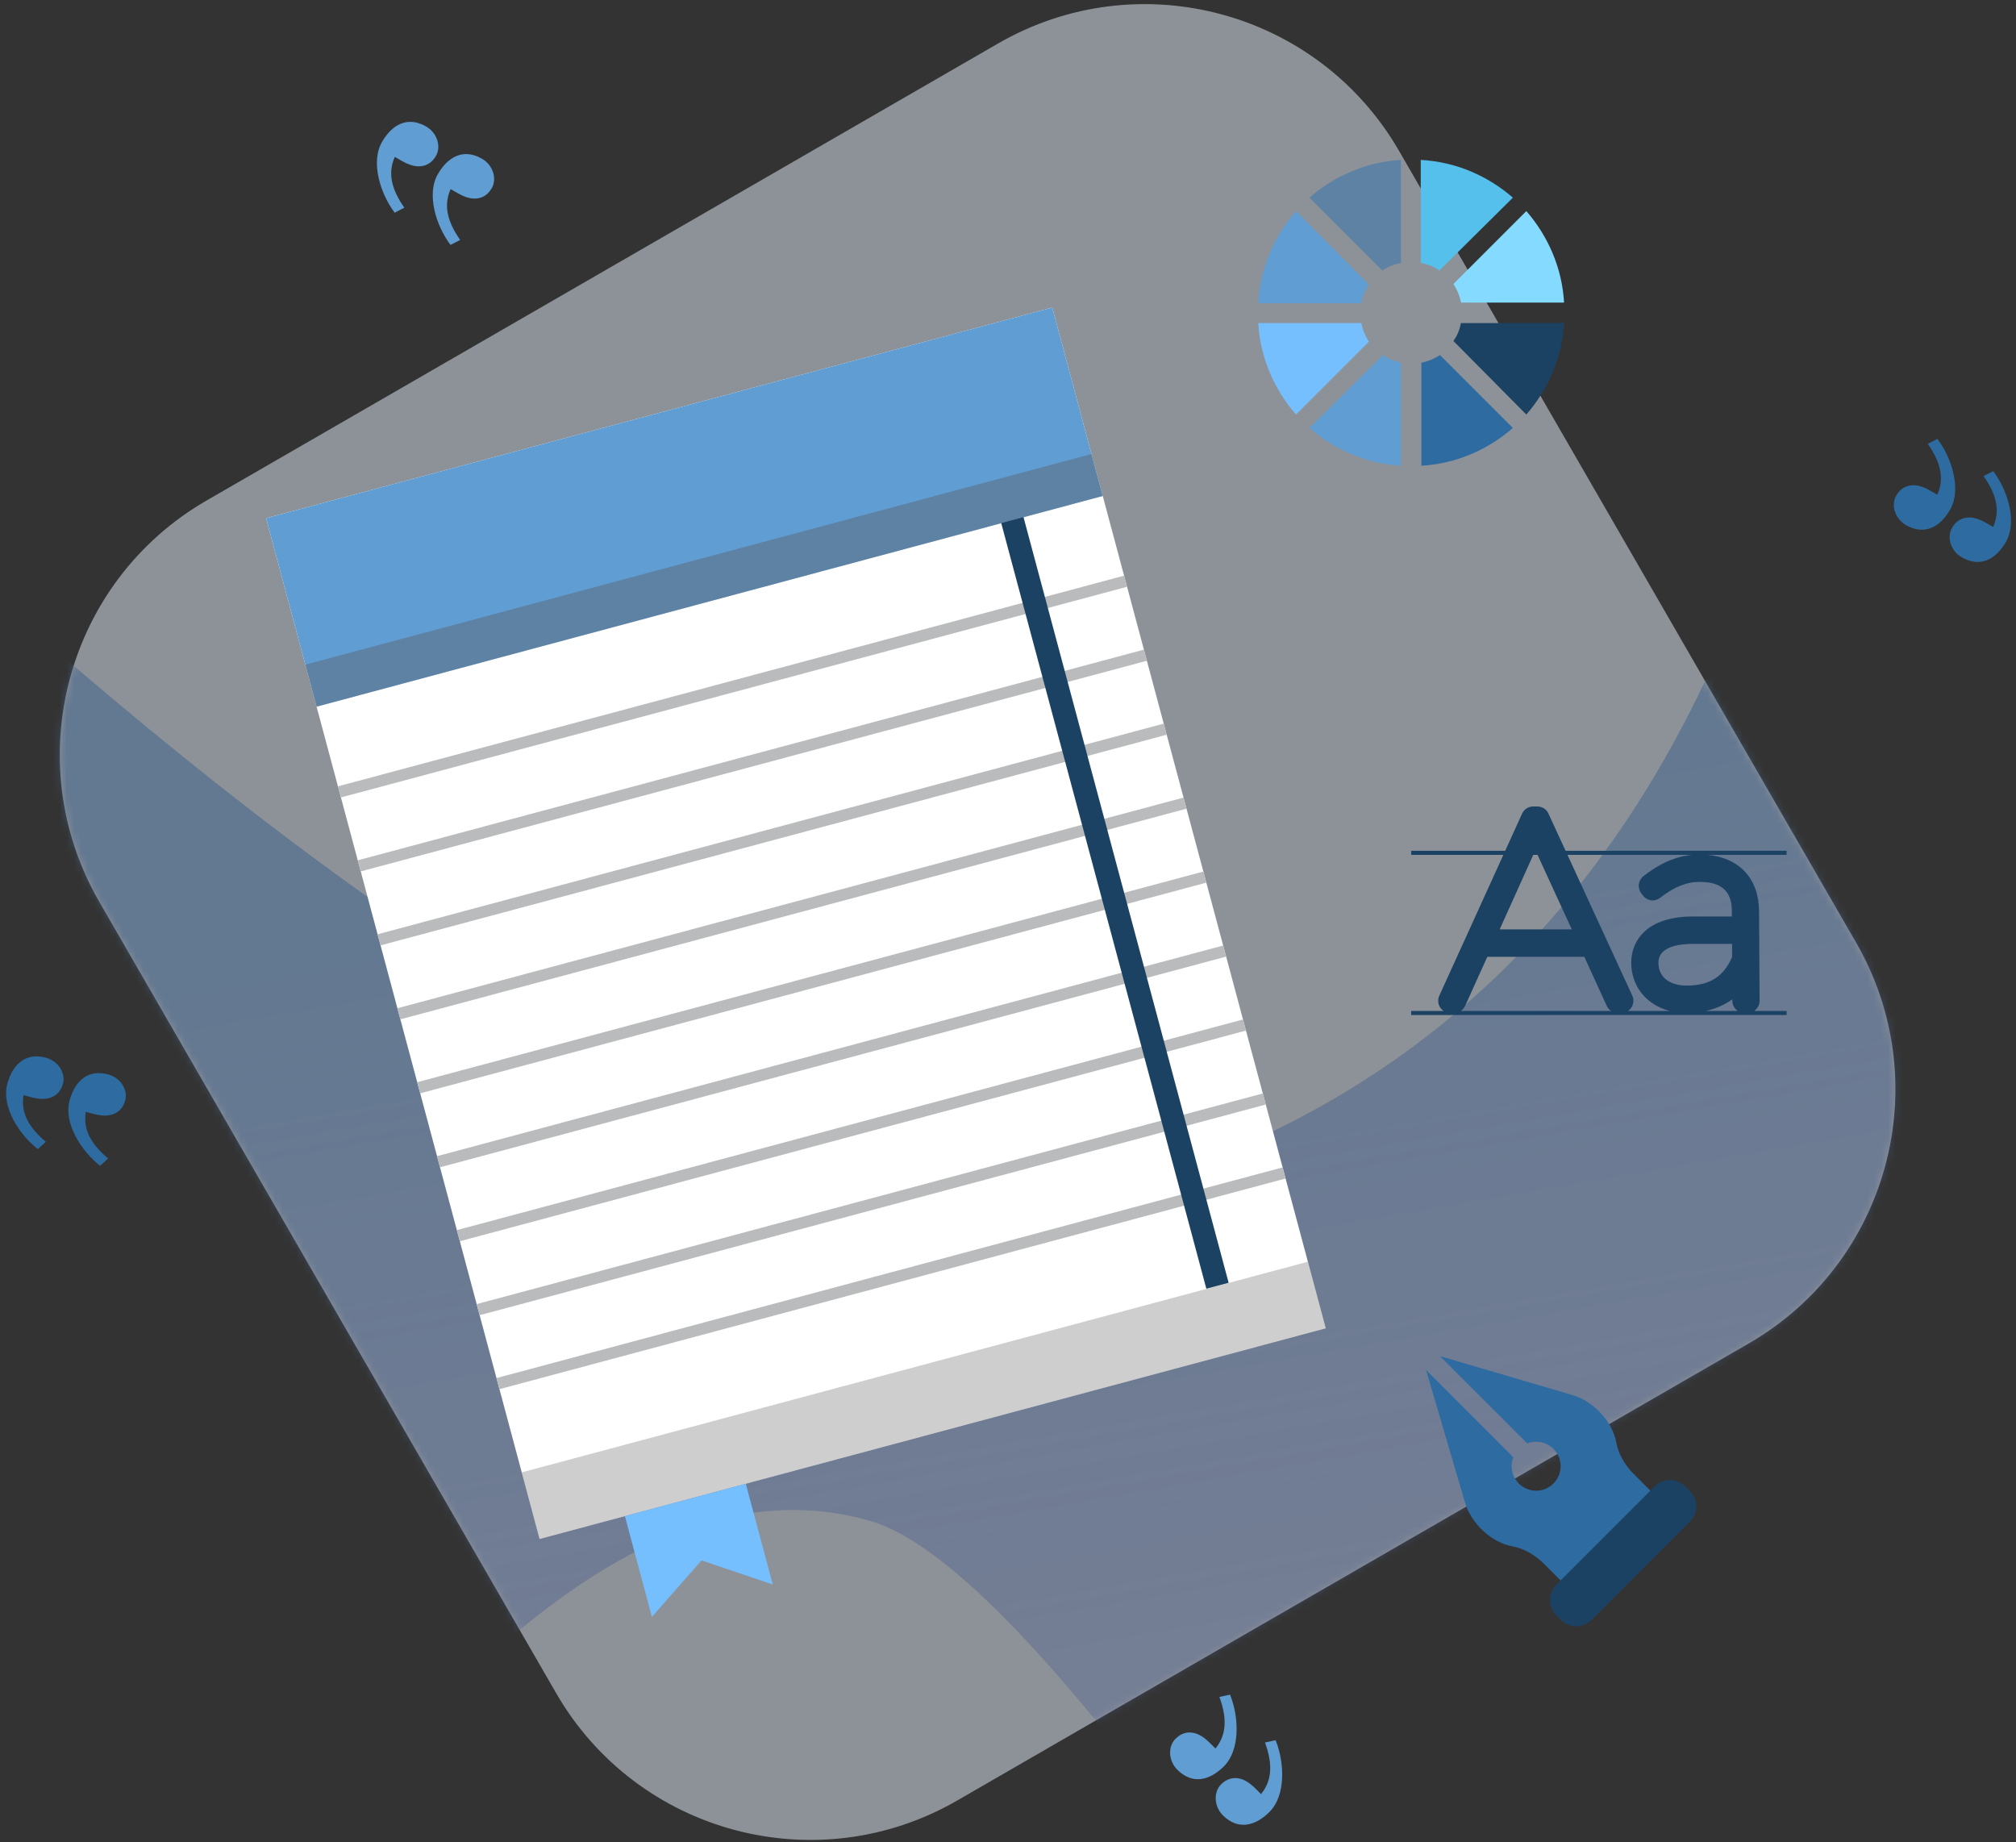
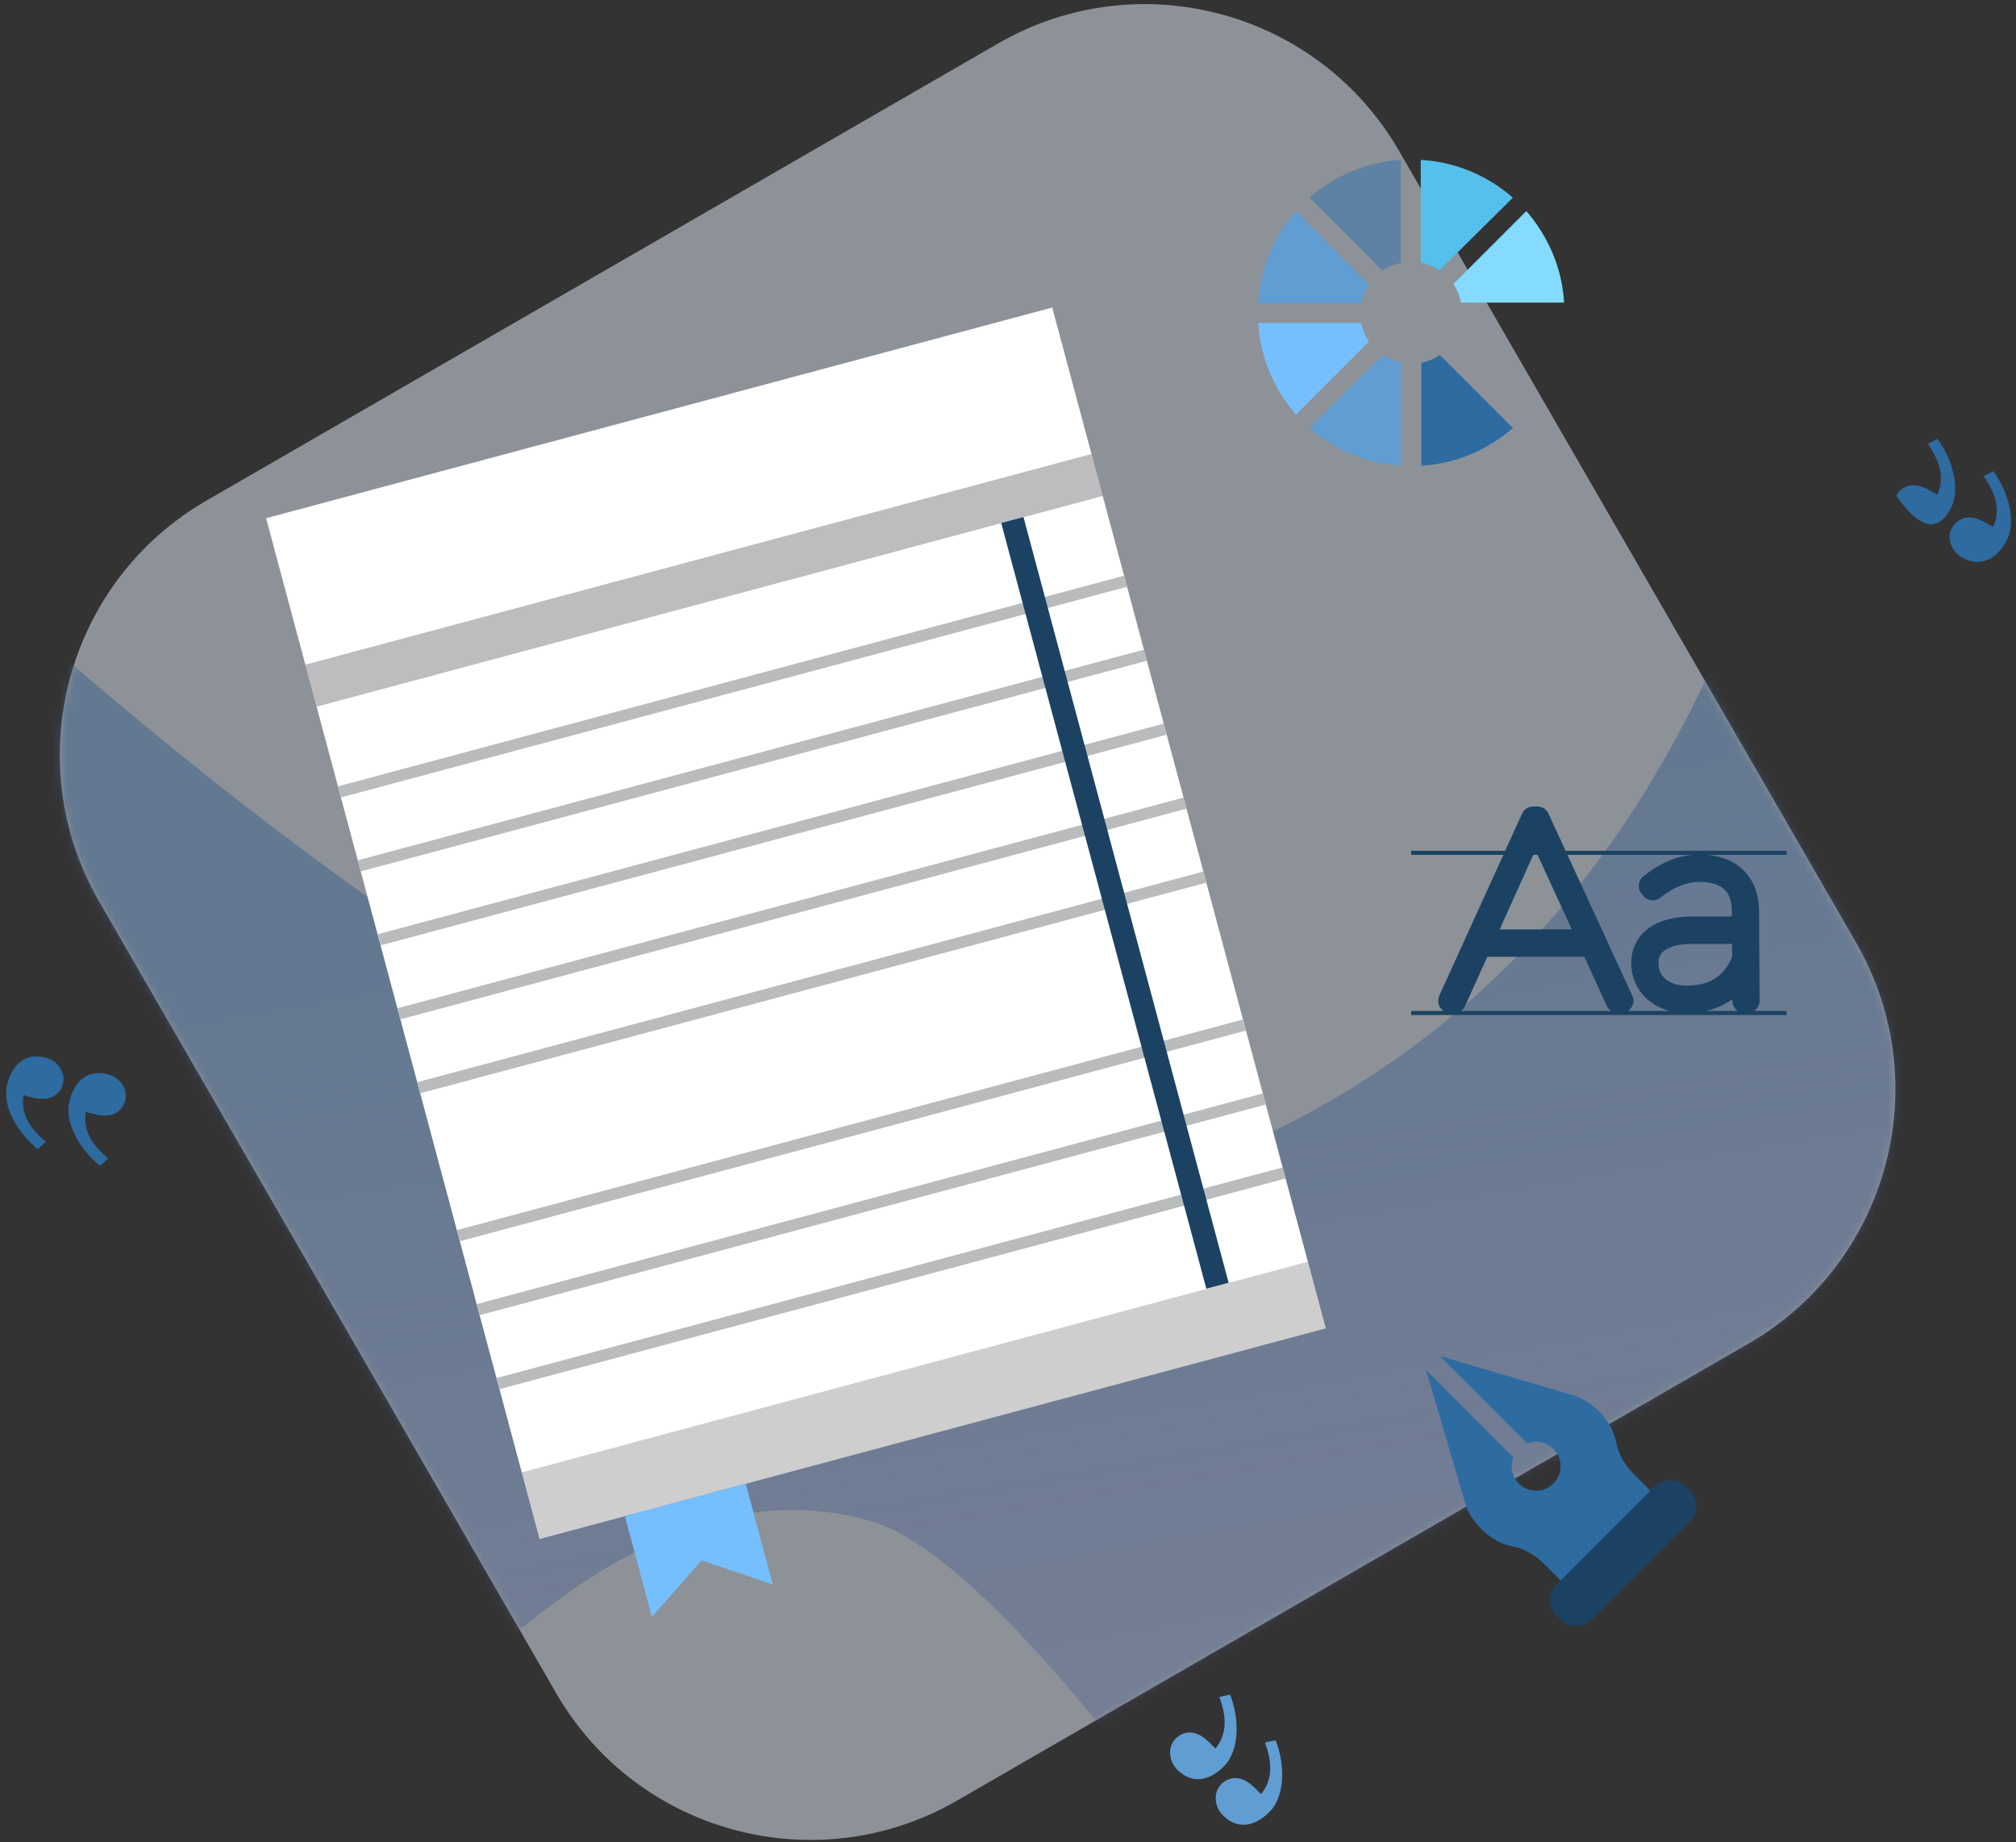
<svg xmlns="http://www.w3.org/2000/svg" xmlns:xlink="http://www.w3.org/1999/xlink" width="290" height="265" viewBox="0 0 290 265">
  <rect x="0" y="0" width="290" height="265" fill="#333333" stroke="none" />
  <defs>
    <path id="identita-a" d="M21.588,71.861 L135.436,6.13 C155.635,-5.531 181.463,1.389 193.125,21.588 L258.855,135.436 C270.517,155.635 263.597,181.463 243.398,193.125 L129.549,258.855 C109.351,270.517 83.523,263.597 71.861,243.398 L6.13,129.549 C-5.531,109.351 1.389,83.523 21.588,71.861 Z" />
    <linearGradient id="identita-b" x1="12.264%" x2="52.44%" y1="32.393%" y2="191.378%">
      <stop offset="0%" stop-color="#5396E3" stop-opacity=".8" />
      <stop offset="100%" stop-color="#7D68FF" stop-opacity="0" />
    </linearGradient>
  </defs>
  <g fill="none" fill-rule="evenodd" transform="translate(-1 -8)">
    <polygon points="0 0 292 0 292 292 0 292" />
    <g opacity=".5" transform="translate(9.134 8.127)">
      <mask id="identita-c" fill="#fff">
        <use xlink:href="#identita-a" />
      </mask>
      <use fill="#E8F2FE" fill-rule="nonzero" xlink:href="#identita-a" />
      <path fill="url(#identita-b)" fill-opacity=".7" fill-rule="nonzero" d="M-9.536,85.143 C69.023,155.074 127.828,182.093 166.88,166.199 C205.933,150.306 232.724,118.746 247.255,71.52 L296.979,165.518 C231.286,249.312 191.028,288.637 176.205,283.492 C149.013,243.812 129.305,222.197 117.082,218.647 C83.111,208.782 55.21,248.229 52.237,245.348 C28.049,221.915 5.244,175.663 -16.177,106.592 C-14.749,101.995 -12.536,94.845 -9.536,85.143 Z" mask="url(#identita-c)" />
    </g>
    <path fill="#1C4263" fill-rule="nonzero" d="M54,6.372 L22.208,6.372 L19.744,1.02 C19.458,0.398 18.838,0 18.157,0 L17.543,0 C16.859,0 16.237,0.402 15.952,1.028 L13.522,6.372 L0,6.372 L0,6.959 L13.255,6.959 L4.043,27.213 C3.795,27.758 3.839,28.392 4.161,28.897 C4.295,29.106 4.468,29.28 4.668,29.413 L0,29.413 L0,30 L54,30 L54,29.413 L49.333,29.413 C49.431,29.348 49.523,29.272 49.607,29.187 C49.936,28.855 50.119,28.404 50.116,27.935 L50.041,15.008 C49.998,10.382 47.196,7.379 42.649,6.959 L54,6.959 L54,6.372 Z M17.56,6.959 L18.174,6.959 L23.104,17.682 L12.726,17.682 L17.56,6.959 Z M7.76,28.675 L10.95,21.624 L24.904,21.624 L28.13,28.682 C28.269,28.986 28.488,29.236 28.754,29.413 L7.133,29.413 C7.401,29.234 7.621,28.982 7.76,28.675 Z M46.199,27.961 C46.205,28.568 46.515,29.1 46.982,29.413 L42.36,29.413 C43.791,29.098 45.081,28.535 46.197,27.739 L46.199,27.961 Z M46.16,21.657 C44.933,24.495 42.898,25.765 39.601,25.765 C37.65,25.765 35.565,24.897 35.565,22.461 C35.565,20.115 38.637,19.765 40.468,19.765 L46.159,19.765 L46.16,21.657 Z M33.082,12.468 L33.332,12.805 C33.613,13.182 34.033,13.43 34.497,13.493 C34.961,13.556 35.431,13.43 35.802,13.142 C37.842,11.555 39.606,10.848 41.524,10.848 C45.603,10.848 46.105,13.233 46.126,15.032 L46.126,15.823 L40.468,15.823 C33.966,15.823 31.649,19.252 31.649,22.461 C31.649,25.894 33.875,28.556 37.194,29.413 L31.181,29.413 C31.382,29.279 31.556,29.104 31.69,28.893 C32.011,28.387 32.054,27.751 31.803,27.205 L22.479,6.959 L40.42,6.959 C38.014,7.187 35.759,8.176 33.405,10.023 C32.654,10.613 32.51,11.701 33.082,12.468 Z" transform="translate(204 124)" />
-     <path fill="#609DD2" fill-rule="nonzero" d="M61.838,37.416 C61.838,38.964 60.357,40.379 58.505,40.379 C55.445,40.379 54.111,38.198 54.111,35.287 C54.111,31.945 57.608,28.722 60.78,27.379 L61.627,28.694 C59.013,29.914 57.06,31.568 56.783,34.342 L57.864,34.342 C59.022,34.342 60.225,34.522 61.028,35.324 C61.6,35.896 61.838,36.625 61.838,37.416 Z M71.111,37.416 C71.111,38.964 69.63,40.379 67.778,40.379 C64.718,40.379 63.384,38.198 63.384,35.287 C63.384,31.945 66.88,28.722 70.052,27.379 L70.9,28.694 C68.286,29.914 66.333,31.568 66.056,34.342 C67.235,34.342 68.213,34.301 69.085,34.601 C70.442,35.069 71.111,36.08 71.111,37.416 Z" transform="scale(1 -1) rotate(-30 -63.828 0)" />
-     <path fill="#2D6BA1" fill-rule="nonzero" d="M282.12,84.016 C282.12,85.564 280.639,86.978 278.787,86.978 C275.726,86.978 274.393,84.797 274.393,81.886 C274.393,78.544 277.889,75.321 281.061,73.978 L281.909,75.293 C279.295,76.513 277.341,78.168 277.065,80.941 L278.146,80.941 C279.304,80.941 280.506,81.121 281.309,81.923 C281.882,82.495 282.12,83.224 282.12,84.016 Z M291.393,84.016 C291.393,85.564 289.911,86.978 288.059,86.978 C284.999,86.978 283.665,84.797 283.665,81.886 C283.665,78.544 287.162,75.321 290.334,73.978 L291.181,75.293 C288.568,76.513 286.614,78.168 286.337,80.941 C287.517,80.941 288.495,80.9 289.366,81.201 C290.724,81.669 291.393,82.679 291.393,84.016 Z" transform="scale(-1 1) rotate(-30 0 1136.248)" />
+     <path fill="#2D6BA1" fill-rule="nonzero" d="M282.12,84.016 C282.12,85.564 280.639,86.978 278.787,86.978 C275.726,86.978 274.393,84.797 274.393,81.886 C274.393,78.544 277.889,75.321 281.061,73.978 L281.909,75.293 C279.295,76.513 277.341,78.168 277.065,80.941 L278.146,80.941 C279.304,80.941 280.506,81.121 281.309,81.923 C281.882,82.495 282.12,83.224 282.12,84.016 Z M291.393,84.016 C284.999,86.978 283.665,84.797 283.665,81.886 C283.665,78.544 287.162,75.321 290.334,73.978 L291.181,75.293 C288.568,76.513 286.614,78.168 286.337,80.941 C287.517,80.941 288.495,80.9 289.366,81.201 C290.724,81.669 291.393,82.679 291.393,84.016 Z" transform="scale(-1 1) rotate(-30 0 1136.248)" />
    <g transform="rotate(-15 333.108 -107.826)">
      <rect width="117.075" height="152" x=".022" fill="#FFF" />
-       <rect width="117.075" height="28.065" x=".022" fill="#609DD2" />
      <rect width="117.075" height="6.253" x=".022" y="21.811" fill="#5B5B5F" opacity=".4" />
      <rect width="117.075" height="1.652" x=".022" y="39.93" fill="#B9BBBC" />
      <rect width="117.075" height="1.652" x=".022" y="50.945" fill="#B9BBBC" />
      <rect width="117.075" height="1.652" x=".022" y="61.959" fill="#B9BBBC" />
      <rect width="117.075" height="1.652" x=".022" y="72.973" fill="#B9BBBC" />
      <rect width="117.075" height="1.652" x=".022" y="83.987" fill="#B9BBBC" />
-       <rect width="117.075" height="1.652" x=".022" y="95.001" fill="#B9BBBC" />
      <rect width="117.075" height="1.652" x=".022" y="106.015" fill="#B9BBBC" />
      <rect width="117.075" height="1.652" x=".022" y="117.029" fill="#B9BBBC" />
      <rect width="117.075" height="1.652" x=".022" y="128.043" fill="#B9BBBC" />
      <rect width="117.075" height="9.913" x=".022" y="142.087" fill="#5B5B5F" opacity=".3" />
      <rect width="3.318" height="114.022" x="101.982" y="28.038" fill="#1C4263" />
      <polygon fill="#75BFFF" points="30.726 167.006 21.726 161.006 12.726 167.006 12.726 152.006 30.726 152.006" />
    </g>
    <g transform="translate(182 31)">
      <path fill="#75BFFF" d="M15.92,26.135 C15.368,25.307 15,24.387 14.816,23.467 L0,23.467 C0.276,28.436 2.301,33.037 5.43,36.626 L15.92,26.135 Z" />
      <path fill="#609DD2" d="M14.816,20.614 C15,19.602 15.368,18.681 15.92,17.945 L5.43,7.362 C2.301,10.951 0.276,15.552 0,20.614 L14.816,20.614 Z" />
      <path fill="#5D82A4" d="M17.853,15.92 C18.681,15.368 19.602,15 20.522,14.816 L20.522,0 C15.552,0.276 10.951,2.301 7.362,5.43 L17.853,15.92 Z" />
      <path fill="#54C0EB" d="M23.375,0 L23.375,14.816 C24.387,15 25.307,15.368 26.043,15.92 L36.626,5.43 C33.037,2.301 28.436,0.276 23.375,0 Z" />
      <path fill="#84DBFF" d="M28.068,17.853 C28.62,18.681 28.988,19.602 29.172,20.522 L43.988,20.522 C43.712,15.552 41.688,10.951 38.559,7.362 L28.068,17.853 Z" />
      <path fill="#609DD2" d="M20.614,29.172 C19.602,28.988 18.681,28.62 17.945,28.068 L7.362,38.559 C10.951,41.688 15.552,43.712 20.522,43.988 L20.522,29.172 L20.614,29.172 Z" />
-       <path fill="#1C4263" d="M29.172,23.375 C28.988,24.387 28.62,25.307 28.068,26.043 L38.559,36.626 C41.688,33.037 43.712,28.436 43.989,23.467 L29.172,23.467 L29.172,23.375 Z" />
      <path fill="#2D6BA1" d="M26.135,28.068 C25.307,28.62 24.387,28.988 23.467,29.172 L23.467,43.988 C28.436,43.712 33.037,41.688 36.626,38.559 L26.135,28.068 Z" />
    </g>
    <g transform="translate(206 203)">
      <path fill="#2D6BA1" d="M30.002,17.006 C28.686,15.693 27.79,14.069 27.504,12.497 C27.232,10.994 26.42,9.509 25.295,8.289 C24.17,7.066 22.731,6.108 21.208,5.661 L2.135,0.057 L14.69,12.612 C15.953,12.118 17.442,12.381 18.464,13.401 C19.838,14.776 19.838,17.006 18.464,18.381 C17.087,19.758 14.857,19.758 13.482,18.381 C12.463,17.362 12.202,15.873 12.693,14.611 L0.138,2.055 L5.742,21.124 C6.638,24.174 9.575,26.879 12.578,27.424 C13.367,27.565 14.163,27.86 14.932,28.284 C15.697,28.708 16.429,29.261 17.087,29.918 L20.907,33.739 L33.82,20.824 L30.002,17.006 Z" />
      <path fill="#1C4263" d="M38.085,23.869 L23.95,38.003 C22.731,39.222 20.754,39.222 19.534,38.002 L18.883,37.352 C17.664,36.133 17.664,34.155 18.883,32.936 L19.494,32.326 L32.406,19.41 L33.017,18.8 C34.236,17.581 36.213,17.581 37.433,18.8 L38.086,19.453 C39.305,20.672 39.305,22.65 38.085,23.869 Z" />
    </g>
    <path fill="#609DD2" fill-rule="nonzero" d="M177.834,265.144 C177.834,266.692 176.352,268.107 174.5,268.107 C171.44,268.107 170.107,265.925 170.107,263.014 C170.107,259.672 173.603,256.449 176.775,255.107 L177.622,256.421 C175.009,257.642 173.055,259.296 172.778,262.07 L173.86,262.07 C175.018,262.07 176.22,262.249 177.023,263.051 C177.596,263.623 177.834,264.352 177.834,265.144 Z M187.107,265.144 C187.107,266.692 185.625,268.107 183.773,268.107 C180.713,268.107 179.379,265.925 179.379,263.014 C179.379,259.672 182.876,256.449 186.048,255.107 L186.895,256.421 C184.282,257.642 182.328,259.296 182.051,262.07 C183.23,262.07 184.209,262.028 185.08,262.329 C186.437,262.797 187.107,263.807 187.107,265.144 Z" transform="scale(-1 1) rotate(-45 0 692.801)" />
    <path fill="#2D6BA1" fill-rule="nonzero" d="M9.12,171.016 C9.12,172.564 7.639,173.978 5.787,173.978 C2.726,173.978 1.393,171.797 1.393,168.886 C1.393,165.544 4.889,162.321 8.061,160.978 L8.909,162.293 C6.295,163.513 4.341,165.168 4.065,167.941 L5.146,167.941 C6.304,167.941 7.506,168.121 8.309,168.923 C8.882,169.495 9.12,170.224 9.12,171.016 Z M18.393,171.016 C18.393,172.564 16.911,173.978 15.059,173.978 C11.999,173.978 10.665,171.797 10.665,168.886 C10.665,165.544 14.162,162.321 17.334,160.978 L18.181,162.293 C15.568,163.513 13.614,165.168 13.337,167.941 C14.517,167.941 15.495,167.9 16.366,168.201 C17.724,168.669 18.393,169.679 18.393,171.016 Z" transform="scale(1 -1) rotate(-15 -1262.233 0)" />
  </g>
</svg>